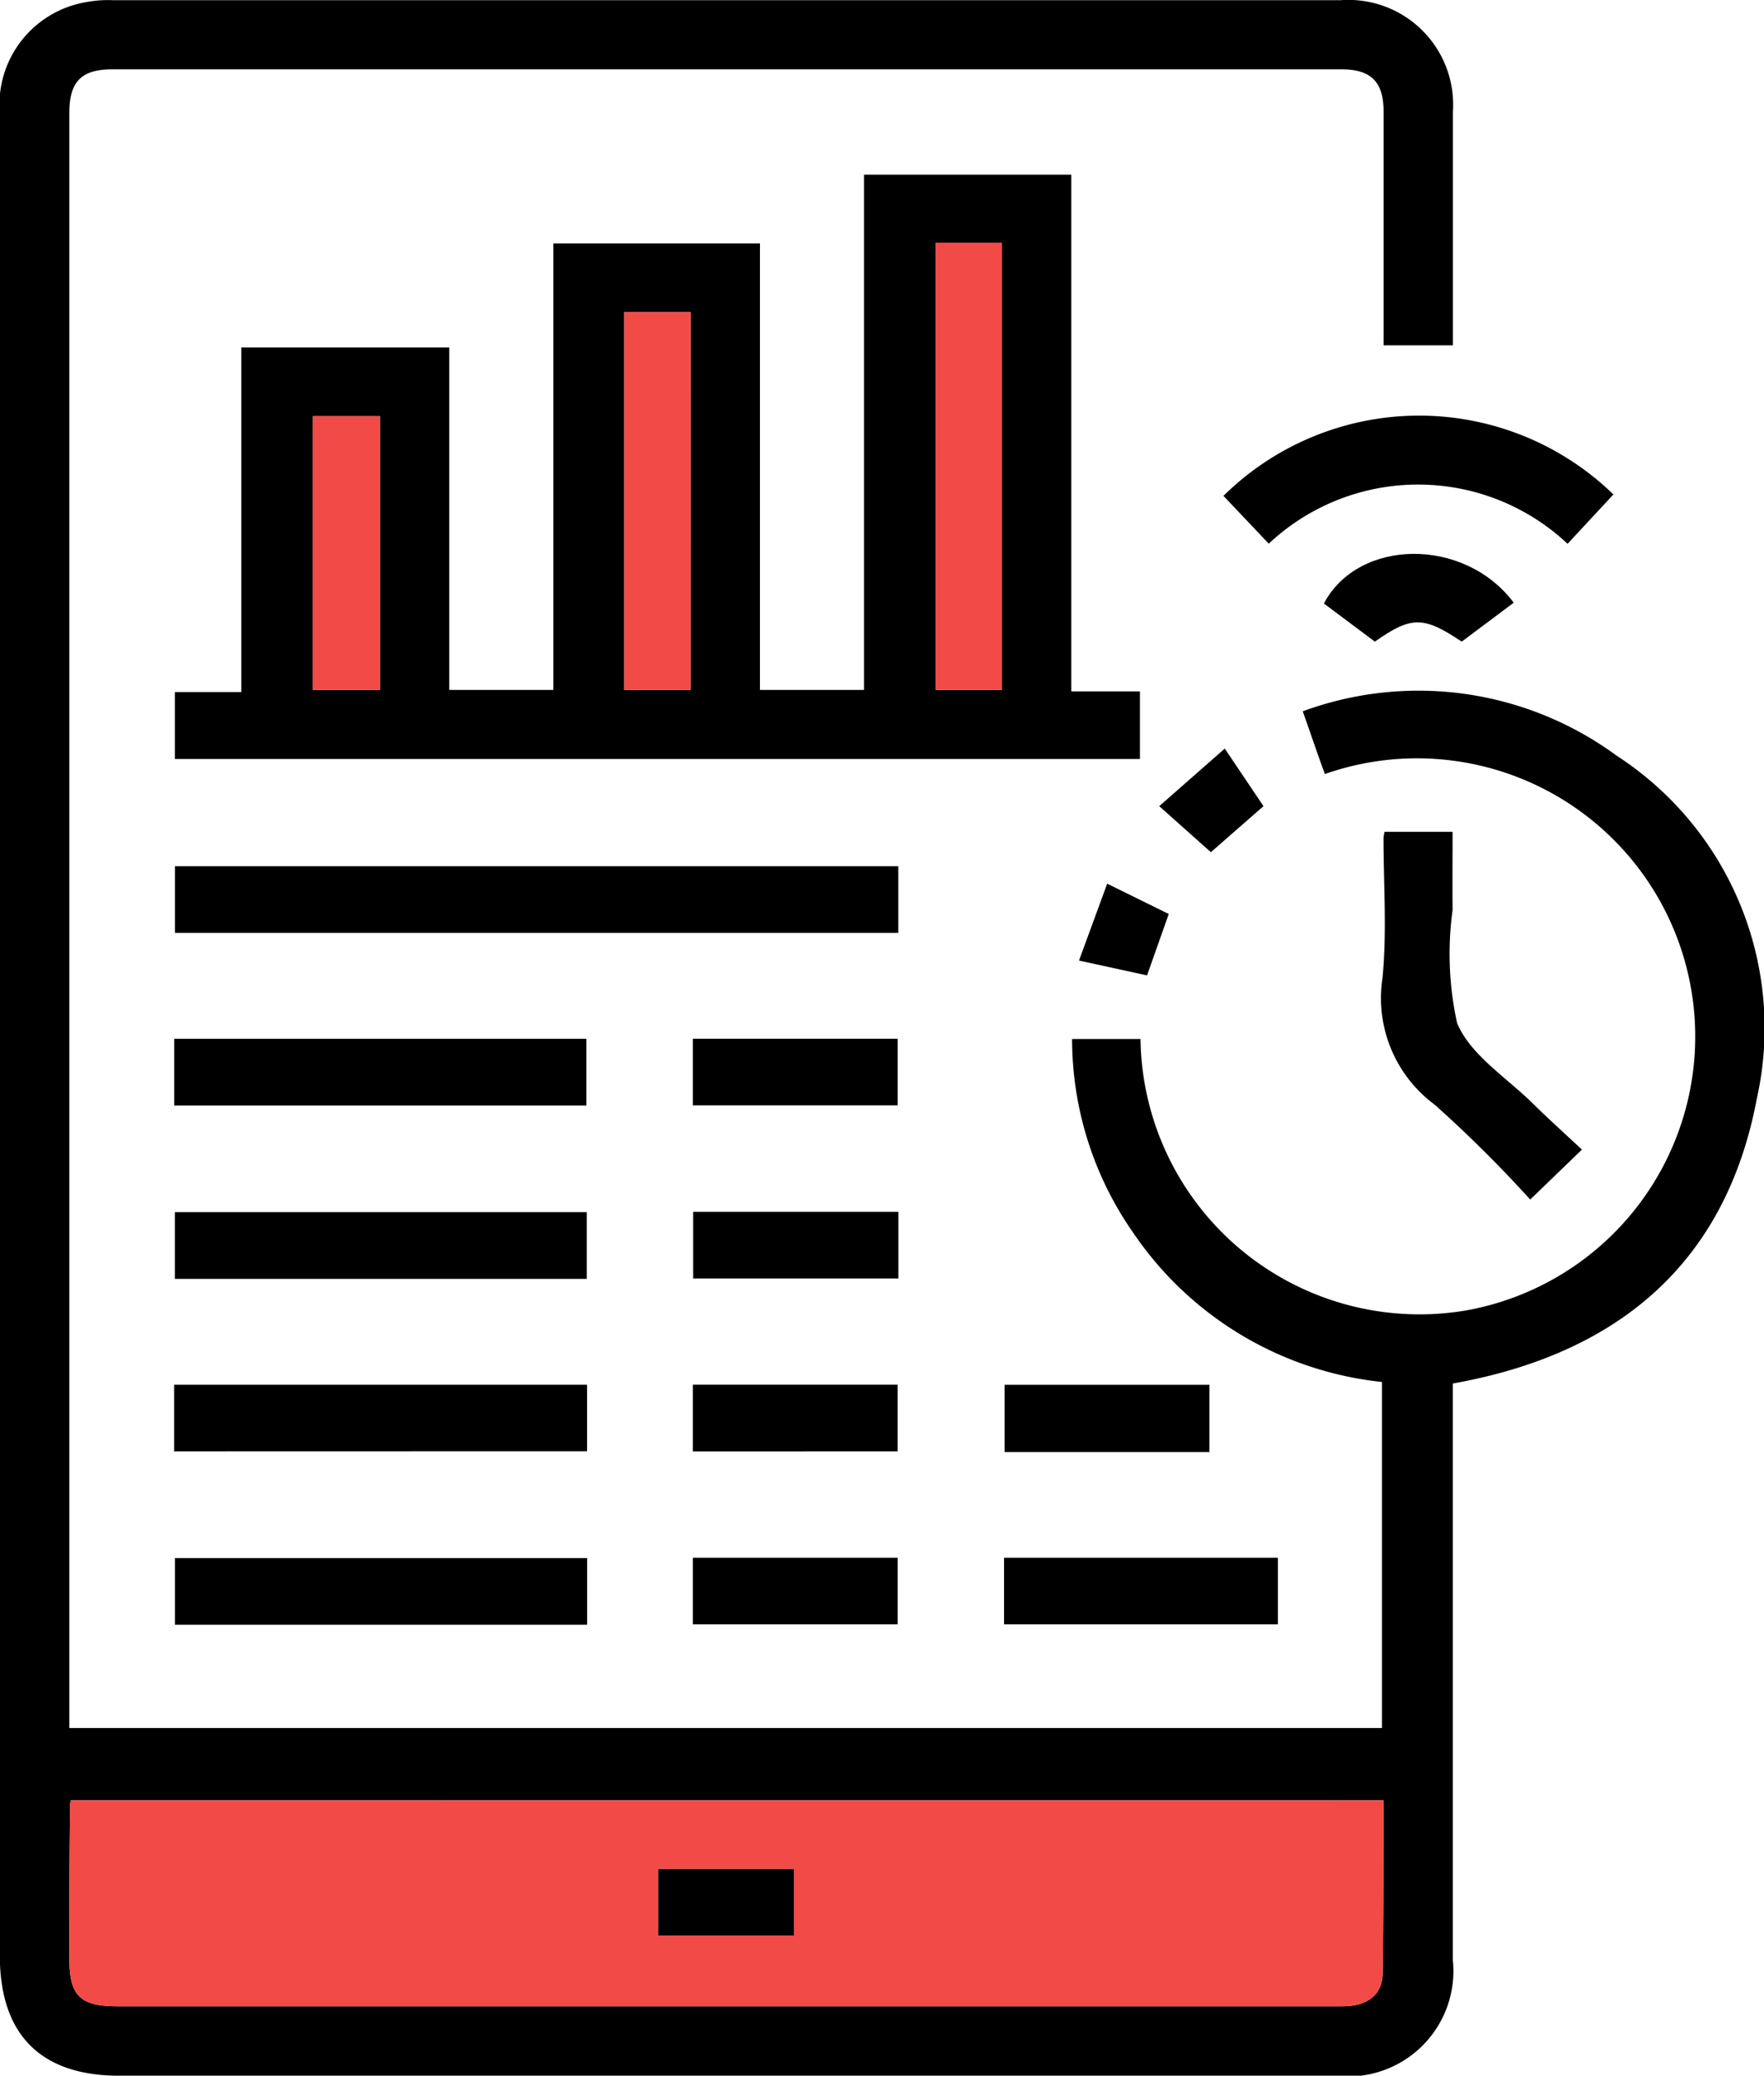
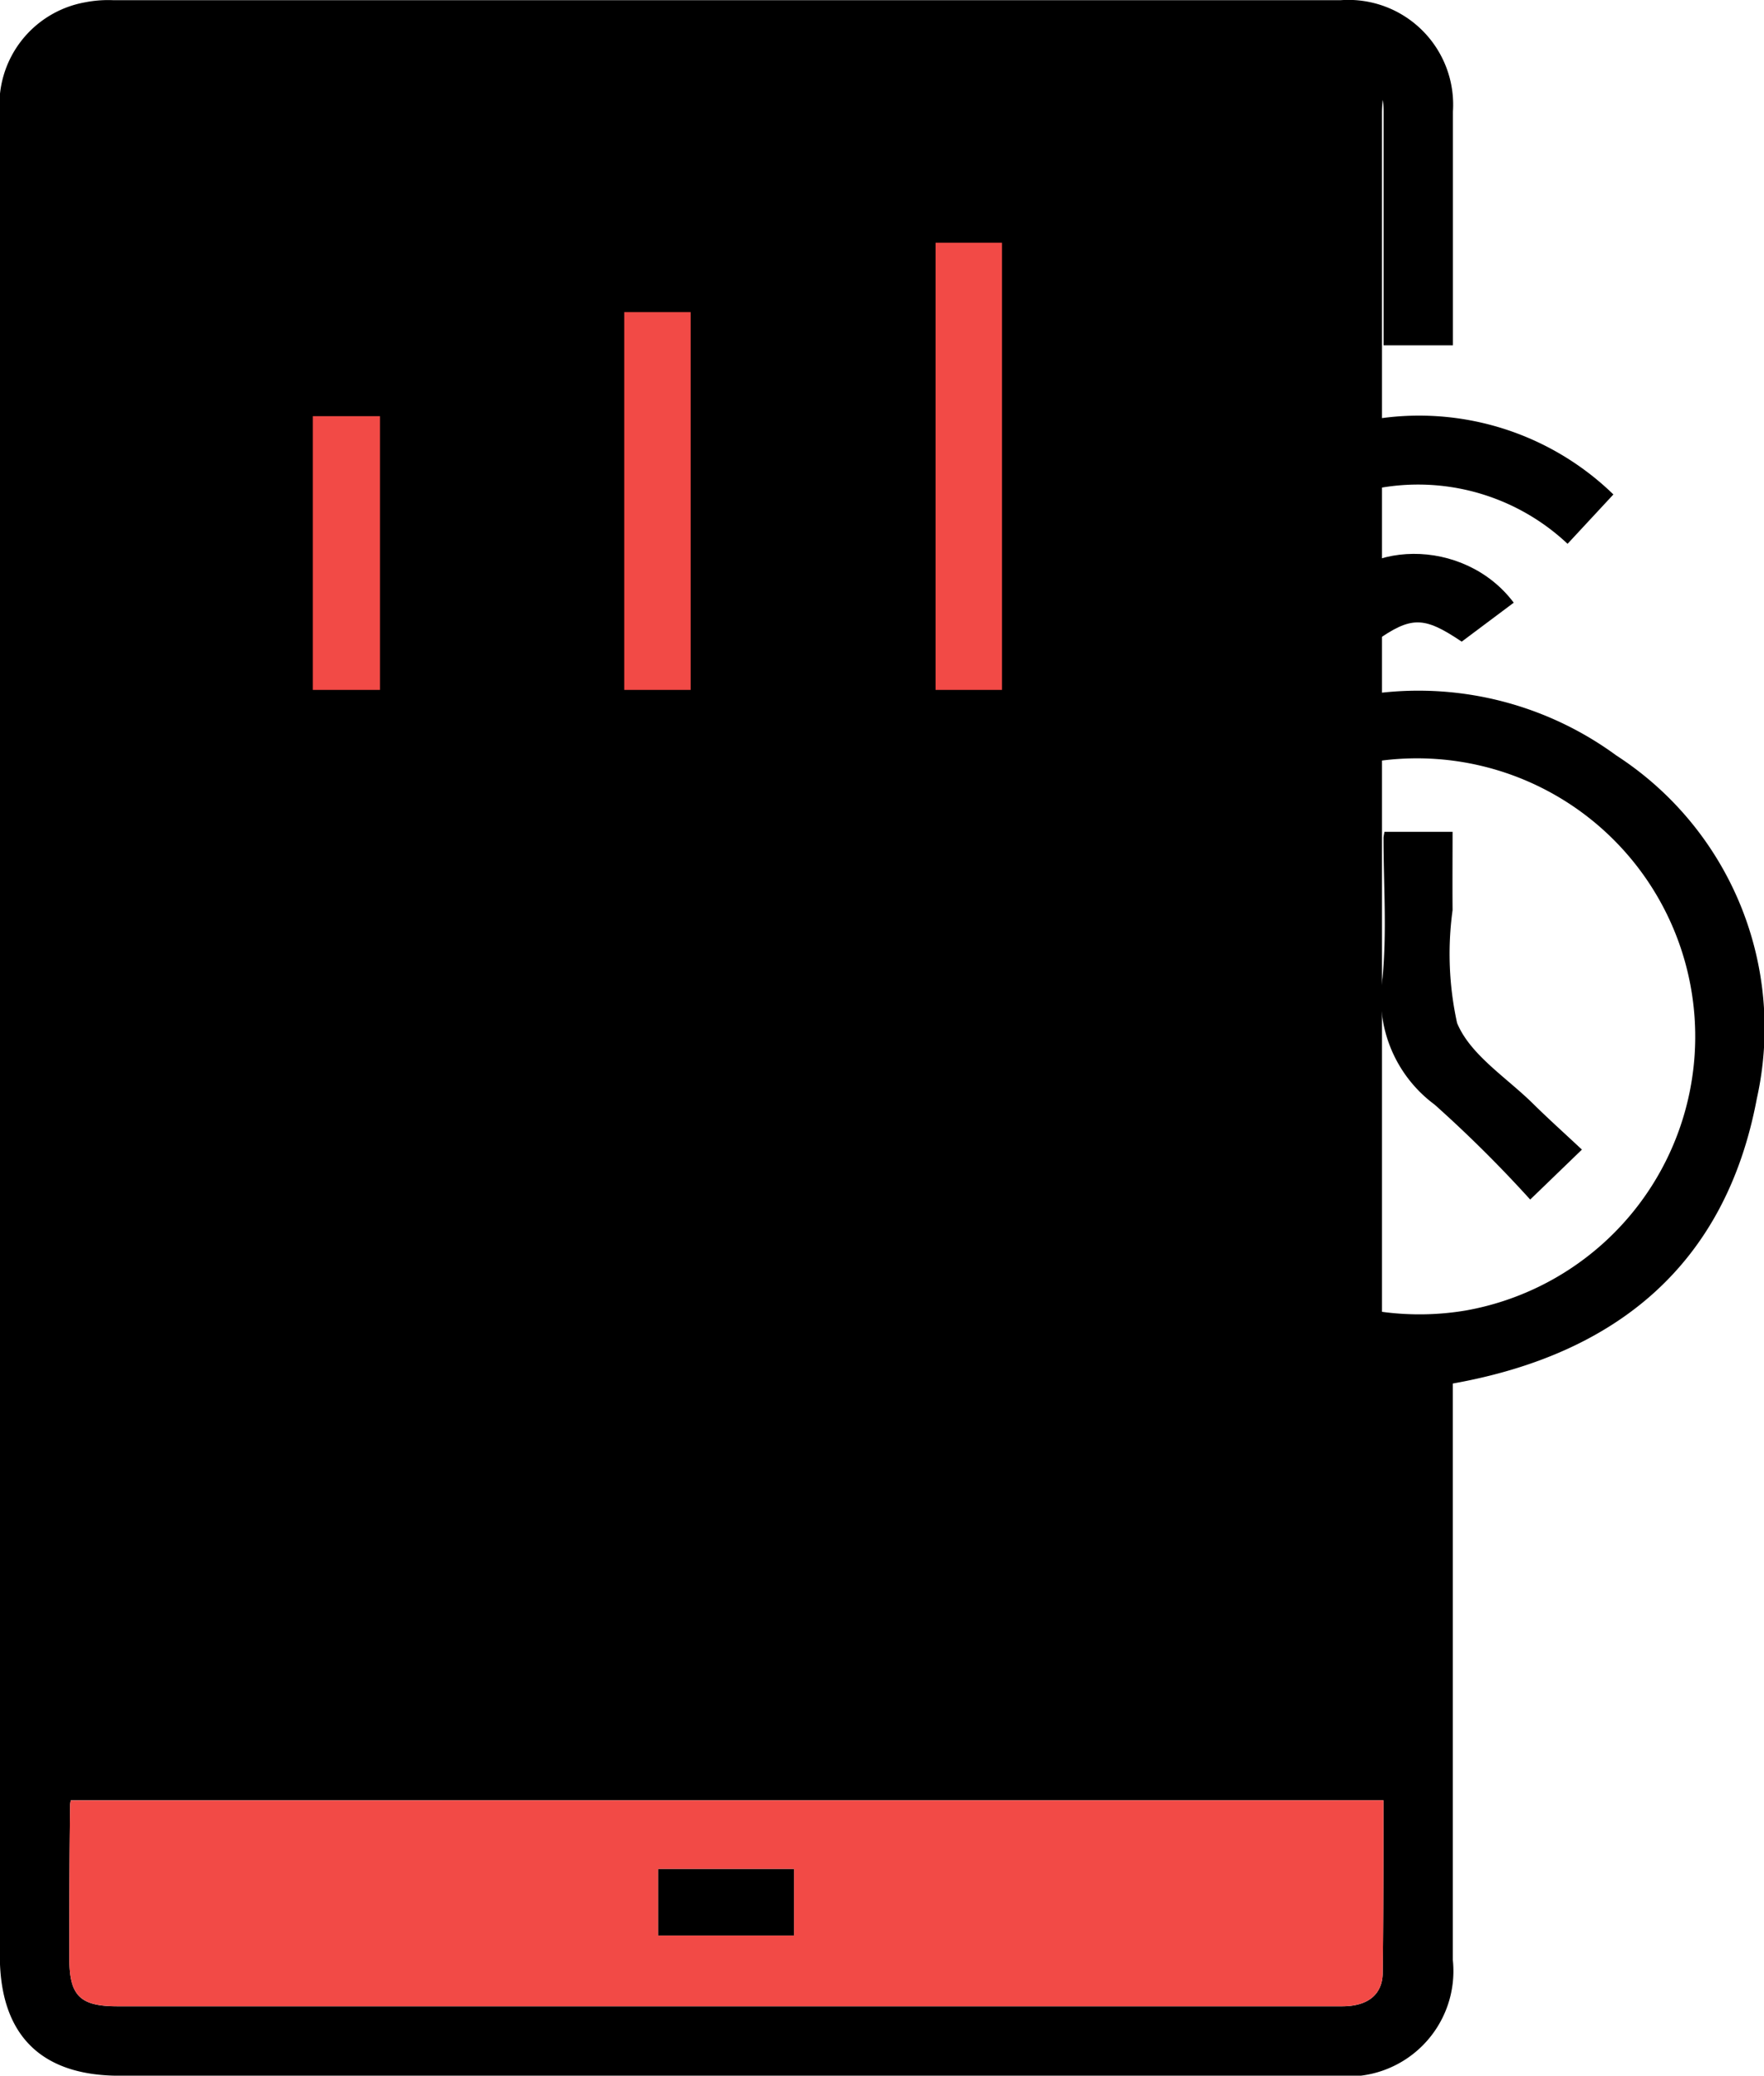
<svg xmlns="http://www.w3.org/2000/svg" width="50.038" height="58.875" viewBox="0 0 50.038 58.875">
  <defs>
    <style>.a{fill:#f24a46;}</style>
  </defs>
  <g transform="translate(-12.046 -9.935)">
-     <path d="M57.9,31.367a9.492,9.492,0,0,0-8.9-1.256c.23.649.419,1.214.628,1.779a7.892,7.892,0,1,1,4,15.216,7.915,7.915,0,0,1-9.23-7.7H42.457a9.6,9.6,0,0,0,1.737,5.5,9.758,9.758,0,0,0,7.053,4.228v9.816H14.013V13.137c0-.879.335-1.235,1.214-1.235H50.1c.837,0,1.193.356,1.193,1.193V19.73h1.967V13.1a2.972,2.972,0,0,0-3.181-3.16H15.248a3.4,3.4,0,0,0-.8.063,2.949,2.949,0,0,0-2.407,3.16V65.4c0,2.239,1.151,3.412,3.391,3.412H49.929a2.99,2.99,0,0,0,3.328-3.286V49.178c4.688-.837,7.744-3.412,8.623-8.079A9.206,9.206,0,0,0,57.9,31.367ZM51.268,65.88c0,.628-.419.963-1.151.963H15.374c-1.046,0-1.36-.293-1.36-1.339,0-1.444,0-2.888.021-4.332A.589.589,0,0,1,14.055,61H51.289C51.289,62.657,51.289,64.268,51.268,65.88Z" transform="translate(0 0)" />
+     <path d="M57.9,31.367a9.492,9.492,0,0,0-8.9-1.256c.23.649.419,1.214.628,1.779a7.892,7.892,0,1,1,4,15.216,7.915,7.915,0,0,1-9.23-7.7H42.457a9.6,9.6,0,0,0,1.737,5.5,9.758,9.758,0,0,0,7.053,4.228v9.816V13.137c0-.879.335-1.235,1.214-1.235H50.1c.837,0,1.193.356,1.193,1.193V19.73h1.967V13.1a2.972,2.972,0,0,0-3.181-3.16H15.248a3.4,3.4,0,0,0-.8.063,2.949,2.949,0,0,0-2.407,3.16V65.4c0,2.239,1.151,3.412,3.391,3.412H49.929a2.99,2.99,0,0,0,3.328-3.286V49.178c4.688-.837,7.744-3.412,8.623-8.079A9.206,9.206,0,0,0,57.9,31.367ZM51.268,65.88c0,.628-.419.963-1.151.963H15.374c-1.046,0-1.36-.293-1.36-1.339,0-1.444,0-2.888.021-4.332A.589.589,0,0,1,14.055,61H51.289C51.289,62.657,51.289,64.268,51.268,65.88Z" transform="translate(0 0)" />
    <path class="a" d="M13.028,34.335a.589.589,0,0,0-.021.167c-.021,1.444-.021,2.888-.021,4.332,0,1.046.314,1.339,1.36,1.339H49.09c.733,0,1.151-.335,1.151-.963.021-1.612.021-3.223.021-4.877Zm20.511,3.83H29.688V36.281h3.851Z" transform="translate(1.027 26.668)" />
    <path d="M39.845,26.956V12.3H33.964V26.914H31.013V14.251h-5.86V26.914H22.2V17.2H16.3v9.774H14.416v1.9H41.792V26.956Zm-19.611-.042h-1.9V19.149h1.9Zm8.811,0H27.162V16.2h1.884Zm8.832,0H35.994V14.231h1.884Z" transform="translate(2.59 2.59)" />
    <rect class="a" width="1.884" height="12.683" transform="translate(38.585 16.821)" />
    <rect class="a" width="1.884" height="10.716" transform="translate(29.753 18.788)" />
    <rect class="a" width="1.905" height="7.765" transform="translate(20.92 21.739)" />
    <path d="M34.936,21.674v1.892H14.417V21.674Z" transform="translate(2.591 12.83)" />
    <path d="M14.407,25.905V24.013H26.1v1.892Z" transform="translate(2.58 15.387)" />
    <path d="M26.1,28.256H14.416V26.362H26.1Z" transform="translate(2.59 17.954)" />
    <path d="M14.406,30.589V28.7H26.12v1.886Z" transform="translate(2.579 20.513)" />
    <path d="M26.11,31.051v1.89H14.417v-1.89Z" transform="translate(2.591 23.079)" />
    <path d="M36.454,30.221l-1.467,1.417a36.143,36.143,0,0,0-2.71-2.692,3.759,3.759,0,0,1-1.48-3.592c.128-1.312.029-2.65.029-3.975,0-.04.013-.082.027-.172h1.932c0,.73-.006,1.476,0,2.223a9.136,9.136,0,0,0,.128,3.2c.375.908,1.406,1.547,2.16,2.294C35.508,29.353,35.963,29.761,36.454,30.221Z" transform="translate(20.465 12.322)" />
    <path d="M29.909,19.195l-1.281-1.352a7.907,7.907,0,0,1,11.061-.04l-1.3,1.4a6.19,6.19,0,0,0-8.481,0Z" transform="translate(18.123 6.157)" />
    <path d="M25.654,32.936v-1.89h7.769v1.89Z" transform="translate(14.873 23.074)" />
    <path d="M21.436,25.9v-1.89h5.81V25.9Z" transform="translate(10.263 15.388)" />
    <path d="M27.262,26.358v1.89H21.441v-1.89Z" transform="translate(10.268 17.95)" />
    <path d="M21.436,30.592V28.7h5.808v1.89Z" transform="translate(10.263 20.512)" />
    <path d="M31.473,30.607H25.661V28.7h5.812Z" transform="translate(14.881 20.514)" />
    <path d="M21.436,32.936v-1.89h5.81v1.89Z" transform="translate(10.263 23.074)" />
    <path d="M35.376,18.826,33.9,19.931c-1.082-.728-1.432-.728-2.463,0l-1.446-1.082C30.971,16.995,33.974,16.957,35.376,18.826Z" transform="translate(19.609 8.204)" />
-     <path d="M30.714,21.713l-1.492,1.306-1.465-1.306,1.859-1.633Z" transform="translate(17.172 11.088)" />
    <path d="M26.67,24.092l.8-2.181,1.746.86L28.6,24.513Z" transform="translate(15.983 13.089)" />
    <rect width="3.851" height="1.884" transform="translate(30.716 62.95)" />
  </g>
</svg>